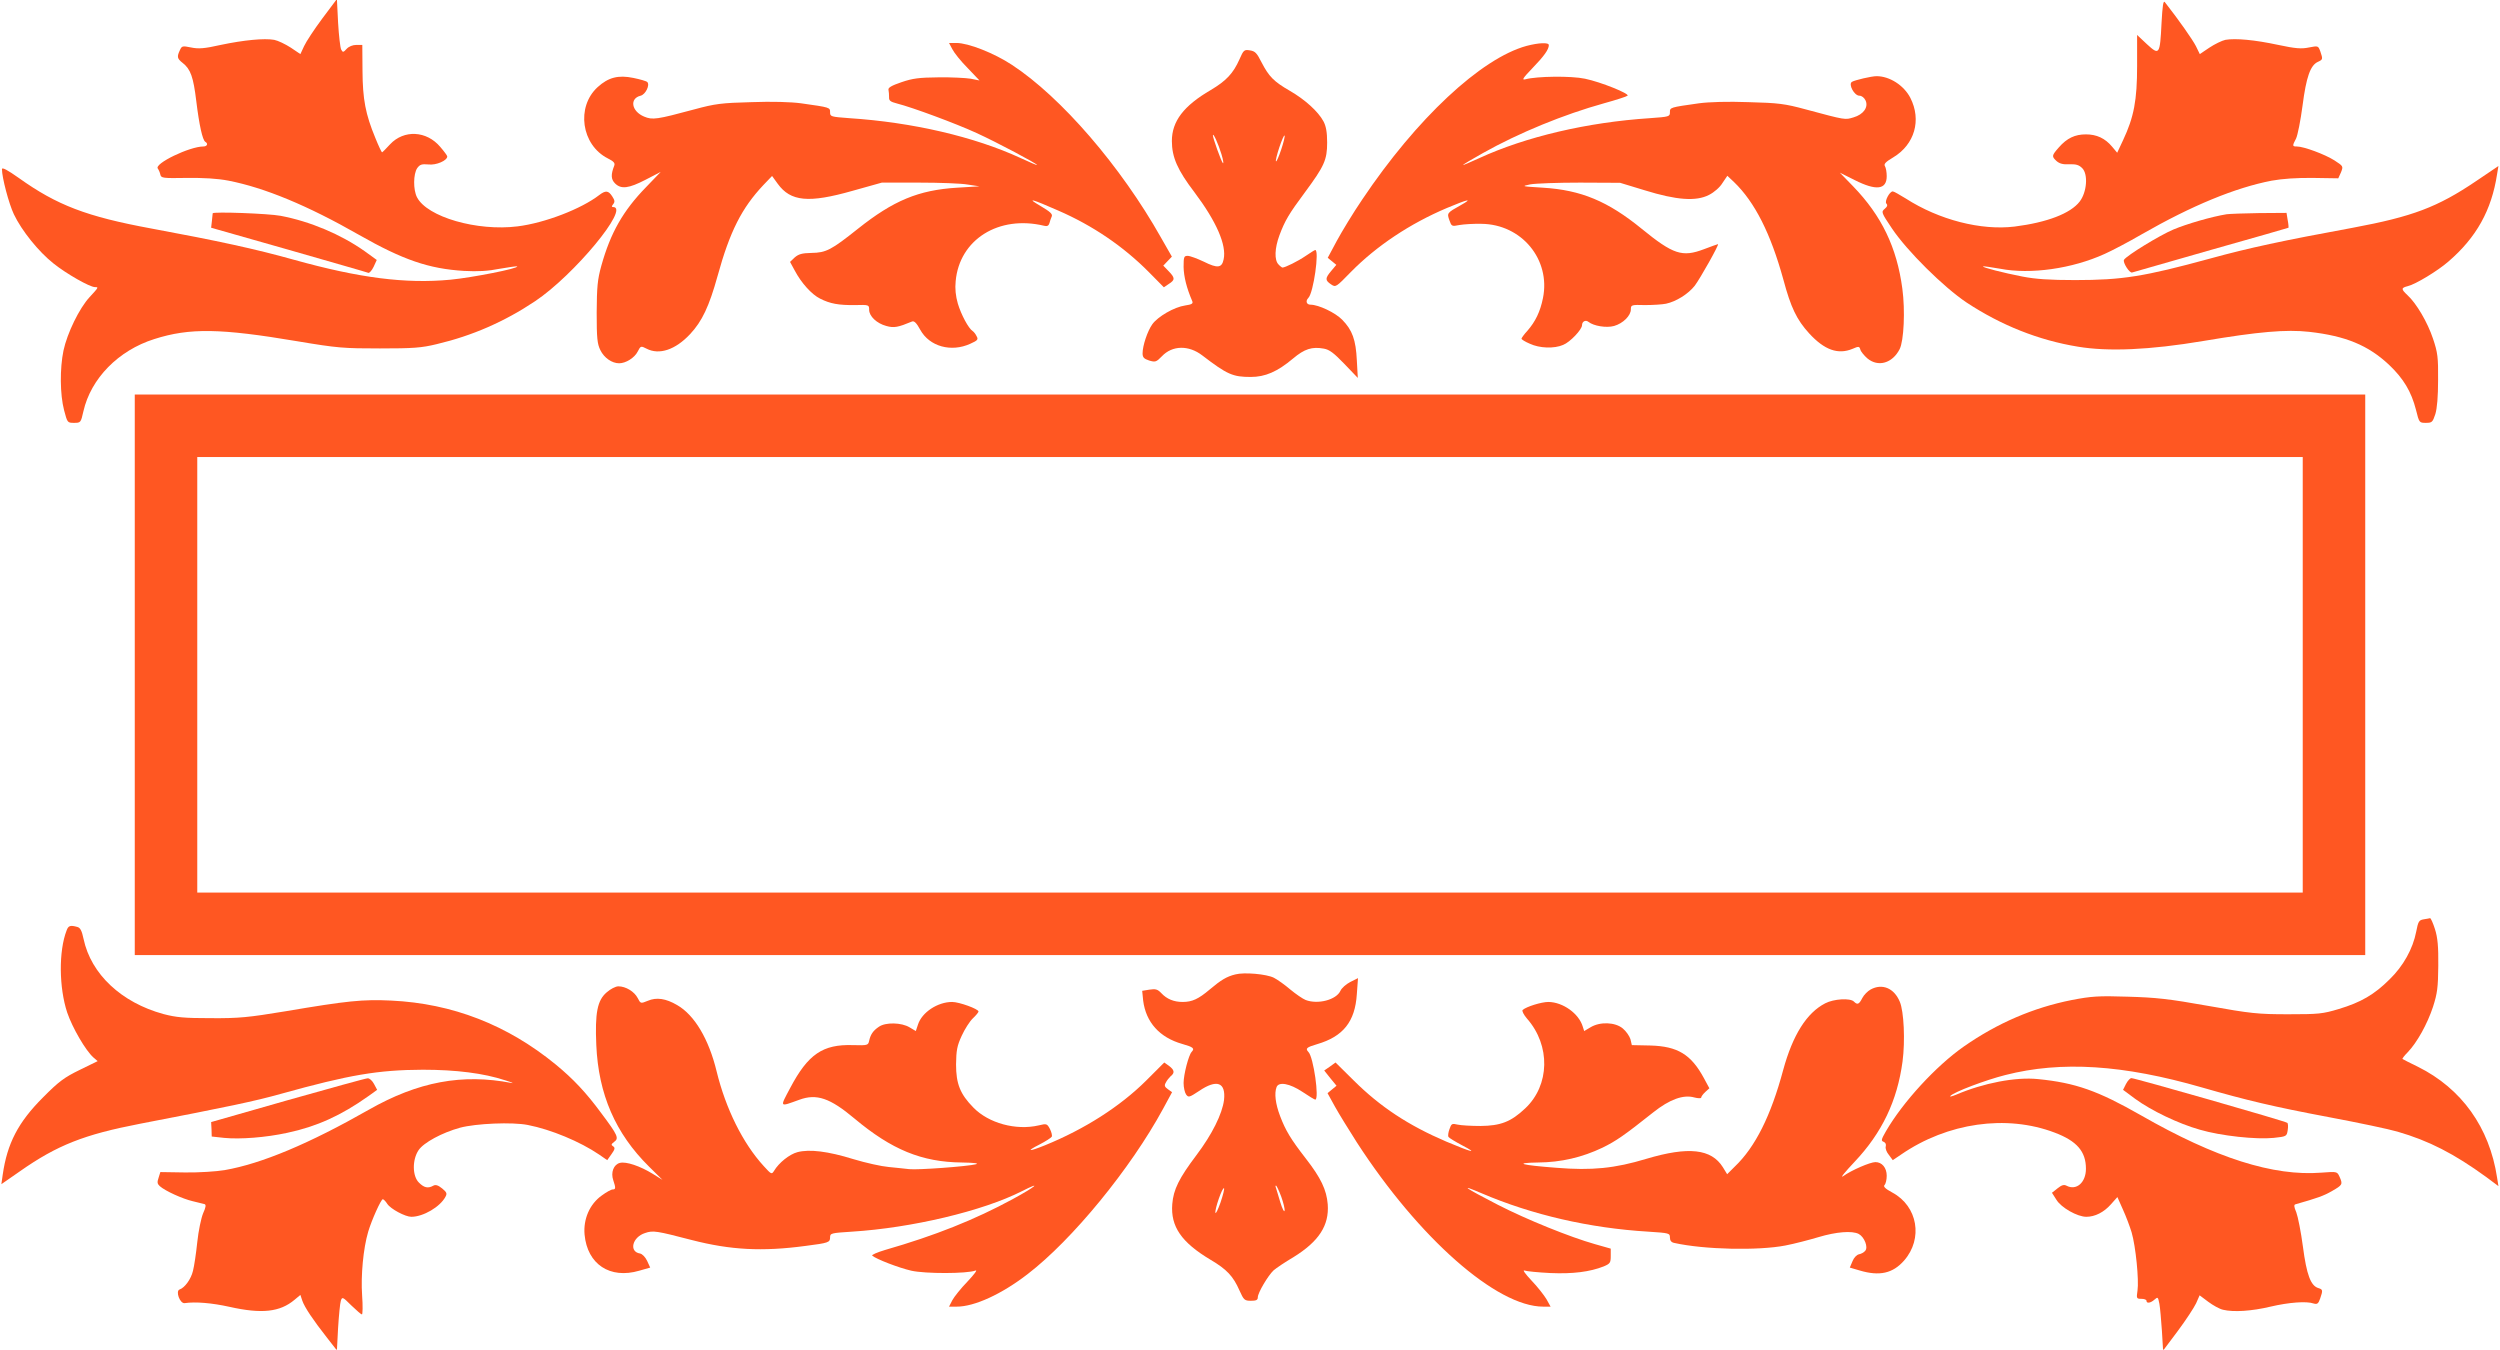
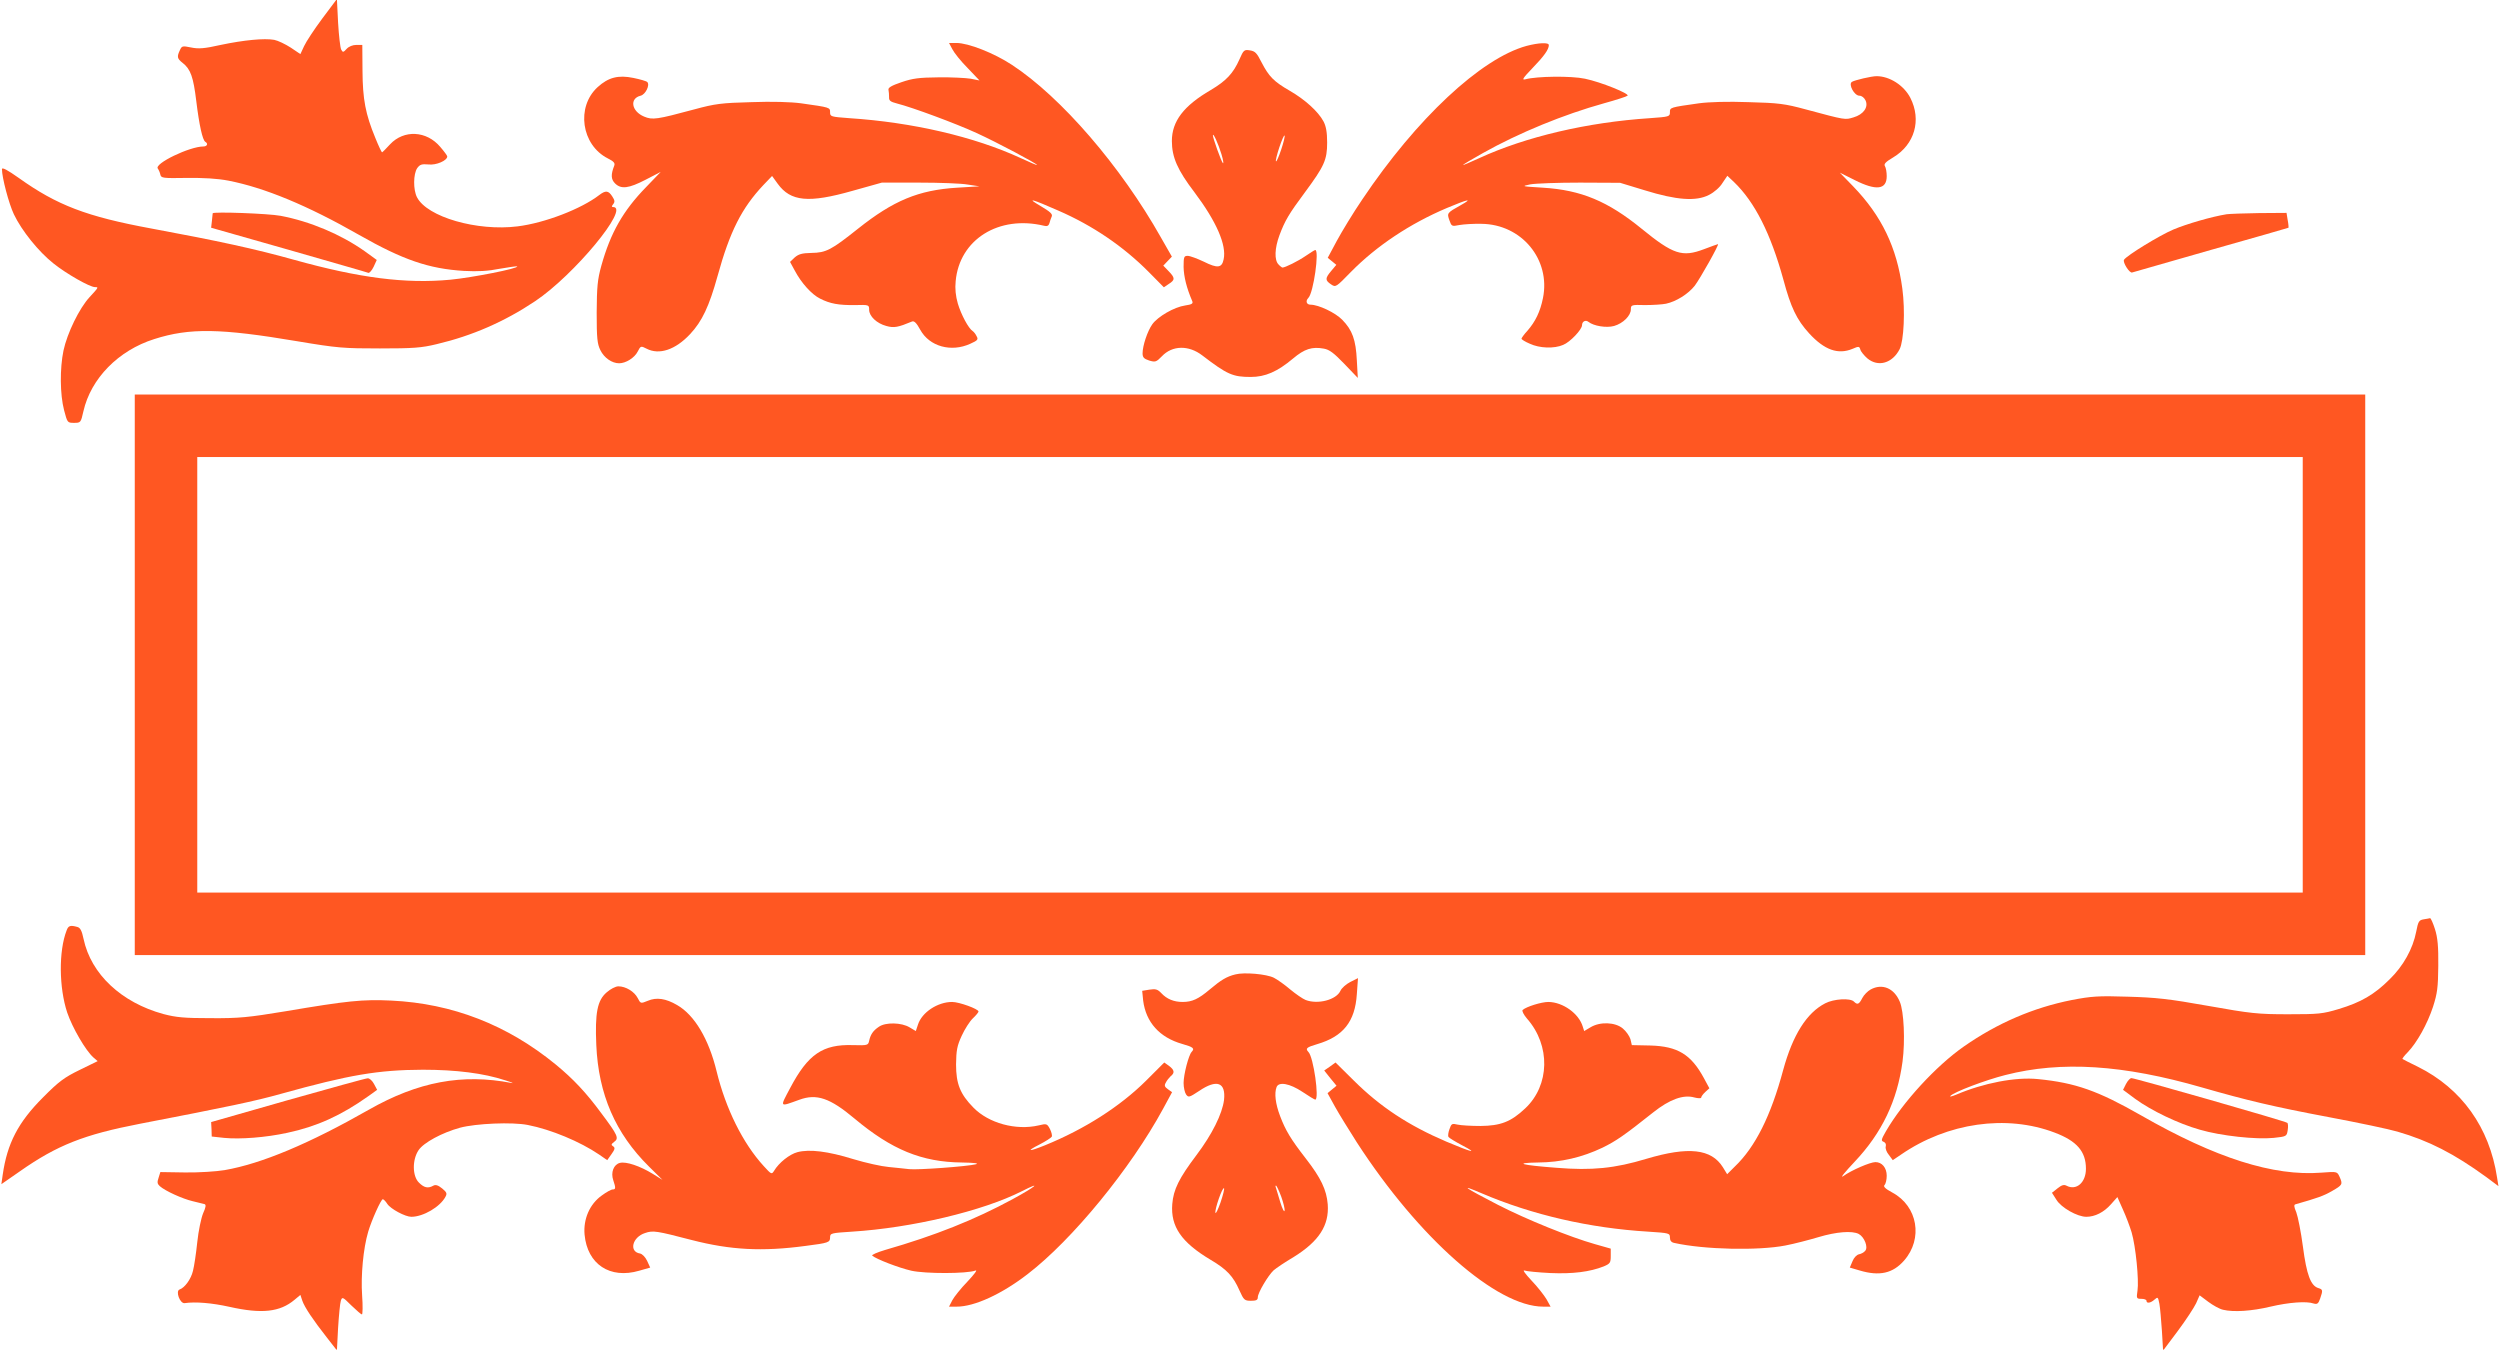
<svg xmlns="http://www.w3.org/2000/svg" version="1.0" width="1280pt" height="691pt" viewBox="0 0 1280 691" preserveAspectRatio="xMidYMid meet">
  <g transform="translate(0,691) scale(0.1,-0.1)" fill="#ff5722" stroke="none">
    <path d="M1650 6815 c-41 -55 -83 -119 -93 -141 l-19 -41 -49 33 c-28 18 -65 36 -85 40 -51 9 -155 -1 -274 -26 -84 -19 -114 -21 -152 -13 -44 9 -47 8 -57 -14 -16 -34 -14 -43 14 -65 41 -32 55 -72 70 -196 15 -123 32 -199 46 -208 16 -9 10 -24 -10 -24 -70 0 -253 -88 -233 -113 5 -7 11 -21 13 -31 4 -18 13 -19 134 -17 87 1 158 -3 215 -14 184 -36 403 -126 669 -278 225 -128 357 -173 536 -184 71 -4 124 -1 184 11 47 8 86 14 89 12 9 -10 -228 -57 -341 -68 -231 -22 -468 9 -802 102 -196 55 -390 97 -730 160 -331 61 -483 119 -679 259 -58 41 -86 56 -86 45 0 -43 35 -176 61 -231 40 -84 126 -191 203 -252 66 -53 186 -121 212 -121 20 0 19 -1 -27 -51 -53 -57 -115 -185 -134 -274 -19 -92 -18 -224 3 -305 17 -64 17 -65 51 -65 34 0 35 1 48 59 38 168 179 312 363 370 182 58 339 55 731 -11 208 -35 239 -37 424 -37 171 0 213 3 291 22 182 43 347 115 504 220 199 133 488 482 399 482 -8 0 -8 4 0 14 10 12 9 20 -4 40 -20 31 -34 32 -66 8 -93 -72 -281 -144 -419 -161 -207 -26 -463 48 -515 149 -20 39 -19 119 1 149 14 19 23 22 58 19 39 -5 96 20 96 41 0 4 -16 26 -36 49 -70 83 -186 89 -257 13 -21 -23 -39 -41 -41 -41 -2 0 -18 33 -34 73 -51 123 -65 199 -66 344 l-1 133 -31 0 c-18 0 -38 -8 -49 -20 -17 -19 -20 -19 -28 -4 -5 9 -12 71 -16 138 l-6 121 -75 -100z" />
-     <path d="M11067 6791 c-8 -162 -11 -166 -75 -107 l-50 47 0 -158 c0 -176 -16 -262 -72 -381 l-30 -64 -26 31 c-36 43 -79 63 -134 63 -56 0 -97 -19 -139 -67 -37 -42 -37 -46 -11 -70 15 -13 34 -18 65 -16 34 1 49 -3 66 -20 31 -31 24 -123 -13 -171 -47 -61 -167 -107 -333 -128 -172 -21 -387 34 -558 144 -32 20 -61 36 -66 36 -17 0 -43 -52 -33 -62 8 -8 5 -16 -8 -27 -19 -16 -18 -19 37 -101 78 -116 264 -300 382 -379 176 -116 368 -193 570 -226 156 -26 367 -17 641 29 284 48 426 60 543 47 187 -21 302 -69 408 -168 75 -71 115 -138 139 -232 16 -65 17 -66 50 -66 32 0 35 3 49 45 9 30 14 89 14 175 1 115 -2 140 -26 211 -28 84 -85 181 -131 223 -33 31 -33 37 2 46 39 9 153 78 208 126 143 123 221 263 249 447 l7 42 -114 -77 c-198 -134 -326 -182 -631 -239 -359 -66 -532 -103 -732 -158 -337 -92 -449 -110 -690 -110 -131 0 -204 5 -270 18 -98 19 -207 47 -202 52 2 2 41 -4 88 -12 155 -30 368 0 535 76 36 16 122 61 189 100 258 148 480 239 666 275 56 10 128 15 213 14 l128 -2 14 31 c12 31 12 31 -34 61 -49 31 -157 71 -192 71 -24 0 -24 3 -4 41 8 17 23 92 33 168 19 147 40 206 78 224 26 12 27 13 13 54 -11 29 -11 29 -58 20 -38 -8 -68 -6 -157 13 -121 26 -219 35 -271 26 -18 -4 -55 -22 -82 -40 l-49 -33 -20 41 c-17 33 -86 132 -159 225 -8 10 -12 -17 -17 -108z" />
    <path d="M4876 6658 c9 -18 44 -62 78 -96 l61 -64 -45 9 c-25 4 -99 8 -165 7 -99 -1 -132 -5 -190 -25 -50 -17 -69 -28 -66 -39 2 -8 3 -25 3 -37 -1 -18 6 -24 41 -33 79 -20 300 -102 407 -151 105 -48 310 -157 310 -164 0 -2 -38 14 -85 36 -236 109 -554 183 -877 204 -94 7 -98 8 -98 30 0 25 1 25 -148 46 -51 7 -149 10 -255 6 -153 -4 -185 -8 -292 -37 -193 -52 -214 -55 -257 -37 -65 27 -76 93 -18 107 25 6 49 55 34 70 -5 5 -37 14 -71 21 -77 16 -128 3 -183 -47 -111 -101 -84 -296 52 -365 30 -15 38 -24 33 -37 -18 -46 -17 -70 4 -91 31 -31 70 -26 157 19 l77 40 -75 -78 c-118 -121 -182 -234 -229 -402 -20 -72 -23 -108 -24 -240 0 -132 3 -161 19 -193 19 -39 59 -67 96 -67 34 0 79 28 95 60 15 29 16 30 45 15 65 -34 148 -6 223 74 62 66 98 143 141 298 63 229 124 348 234 465 l45 47 29 -40 c66 -91 158 -100 383 -36 l150 42 190 0 c105 0 217 -4 250 -10 l60 -9 -115 -7 c-197 -12 -326 -66 -507 -210 -137 -109 -163 -123 -239 -124 -48 -1 -65 -6 -85 -23 l-24 -23 24 -44 c33 -63 87 -123 130 -144 51 -26 95 -34 179 -33 71 2 72 1 72 -24 0 -33 39 -70 88 -83 39 -11 60 -7 132 23 11 4 23 -8 42 -43 47 -85 158 -116 256 -71 38 17 42 22 32 39 -5 11 -15 23 -20 26 -21 13 -59 84 -76 141 -11 38 -15 77 -11 114 19 214 221 340 453 284 15 -4 23 0 27 13 2 10 8 25 12 35 5 12 -8 24 -57 53 -77 45 -46 37 90 -23 177 -77 333 -183 464 -315 l77 -78 25 17 c33 21 33 31 -1 66 l-27 28 22 23 22 23 -56 98 c-205 364 -511 719 -763 884 -91 60 -223 112 -284 112 l-38 0 17 -32z" />
    <path d="M7816 6675 c-234 -64 -564 -373 -841 -786 -47 -69 -105 -165 -131 -213 l-46 -86 22 -18 22 -18 -26 -31 c-32 -38 -32 -48 -1 -69 24 -16 25 -15 102 64 131 133 302 247 491 327 109 46 136 51 72 15 -72 -40 -72 -41 -59 -78 11 -31 12 -32 52 -24 23 4 74 7 112 6 206 -2 355 -183 315 -380 -14 -70 -39 -121 -80 -168 -17 -18 -30 -37 -30 -40 0 -4 19 -16 43 -26 49 -23 124 -26 170 -6 36 14 97 79 97 101 0 19 18 29 33 17 26 -21 92 -32 131 -21 46 13 86 53 86 85 0 23 3 24 73 22 39 0 88 3 107 7 52 11 114 50 147 92 28 37 127 213 119 213 -2 0 -35 -12 -72 -26 -111 -42 -157 -27 -319 105 -173 141 -310 198 -505 210 -110 7 -113 7 -65 17 28 5 142 9 255 9 l205 -1 125 -38 c164 -51 264 -58 330 -24 26 13 56 39 69 61 l25 37 34 -32 c107 -103 188 -264 253 -500 38 -142 68 -205 132 -275 78 -85 148 -110 222 -79 32 14 35 13 40 -4 3 -11 20 -31 36 -45 55 -46 128 -25 165 47 22 43 29 199 14 310 -28 211 -106 373 -252 524 l-68 70 76 -38 c111 -56 164 -49 164 20 0 20 -4 43 -9 51 -7 11 3 22 42 45 110 66 146 191 88 305 -33 64 -106 111 -173 111 -26 0 -111 -20 -126 -29 -20 -12 12 -71 38 -71 12 0 25 -10 32 -25 15 -34 -11 -71 -62 -86 -44 -13 -37 -15 -245 41 -107 29 -139 33 -292 37 -106 4 -204 1 -255 -6 -149 -21 -148 -21 -148 -46 0 -22 -4 -23 -102 -30 -321 -21 -636 -95 -875 -205 -46 -21 -83 -37 -83 -35 0 2 46 30 102 61 185 104 415 198 620 255 62 17 117 35 121 39 12 10 -136 70 -218 87 -70 15 -246 13 -305 -3 -20 -5 -13 6 36 57 60 62 84 96 84 118 0 15 -53 12 -114 -4z" />
    <path d="M6346 6606 c-32 -72 -68 -110 -147 -157 -139 -81 -199 -160 -199 -261 0 -83 29 -149 116 -263 112 -149 165 -270 149 -343 -9 -44 -31 -47 -101 -12 -34 16 -71 30 -83 30 -19 0 -21 -5 -21 -57 1 -50 16 -109 44 -174 6 -13 -1 -18 -36 -23 -56 -8 -140 -57 -168 -96 -25 -35 -50 -110 -50 -149 0 -21 7 -28 34 -37 31 -9 36 -8 65 22 53 56 137 58 207 4 128 -98 156 -110 248 -110 74 0 136 27 216 94 59 50 98 62 158 51 29 -5 52 -23 105 -78 l69 -72 -5 90 c-5 105 -23 155 -75 208 -35 36 -121 77 -162 77 -21 0 -27 19 -11 35 26 26 57 245 35 245 -3 0 -25 -14 -50 -31 -38 -26 -104 -59 -118 -59 -2 0 -12 7 -20 16 -22 22 -20 83 5 150 28 75 49 110 130 219 99 134 114 166 114 255 0 54 -6 85 -19 109 -27 50 -94 111 -172 156 -83 48 -107 73 -145 146 -24 48 -33 57 -59 61 -30 5 -33 2 -54 -46z m-92 -486 c9 -30 12 -50 7 -45 -9 10 -51 128 -51 142 1 16 28 -44 44 -97z m306 25 c-12 -36 -24 -64 -27 -61 -3 2 5 35 17 71 12 36 24 64 27 61 3 -2 -5 -35 -17 -71z" />
    <path d="M1089 5818 c0 -2 -2 -19 -4 -39 l-4 -35 397 -113 c218 -63 402 -115 408 -118 5 -2 18 12 27 31 l16 35 -62 45 c-122 86 -278 152 -430 181 -64 12 -345 22 -348 13z" />
    <path d="M11400 5813 c-75 -12 -203 -49 -272 -78 -71 -30 -239 -133 -253 -155 -8 -13 29 -71 42 -65 7 2 189 54 405 116 216 61 394 112 395 113 1 1 0 19 -4 39 l-6 37 -141 -1 c-77 -1 -152 -4 -166 -6z" />
    <path d="M690 3455 l0 -1435 5710 0 5710 0 0 1435 0 1435 -5710 0 -5710 0 0 -1435z m11100 0 l0 -1115 -5390 0 -5390 0 0 1115 0 1115 5390 0 5390 0 0 -1115z" />
    <path d="M12409 2203 c-24 -4 -28 -11 -38 -63 -17 -88 -66 -176 -136 -244 -78 -78 -147 -118 -260 -152 -83 -25 -103 -27 -260 -27 -155 0 -191 4 -410 43 -201 36 -268 43 -412 47 -149 5 -186 2 -285 -17 -197 -39 -381 -118 -553 -238 -143 -100 -312 -284 -399 -434 -24 -42 -26 -49 -12 -54 10 -4 14 -13 11 -24 -3 -9 4 -29 16 -43 l20 -27 43 29 c237 163 539 206 786 112 114 -43 160 -97 160 -185 0 -71 -49 -113 -99 -87 -13 7 -25 4 -46 -13 l-29 -23 23 -36 c24 -40 107 -87 153 -87 44 0 90 23 126 64 l33 37 28 -63 c16 -35 36 -88 45 -118 21 -72 38 -244 30 -298 -6 -40 -5 -42 20 -42 14 0 26 -4 26 -10 0 -15 21 -12 41 6 17 15 18 14 25 -21 4 -21 9 -83 13 -139 l6 -101 75 100 c41 55 83 119 94 142 l18 41 44 -33 c24 -18 58 -37 76 -41 54 -13 147 -7 243 16 94 22 185 29 221 16 18 -5 24 -1 33 25 15 43 14 47 -9 54 -39 12 -60 67 -79 212 -10 76 -26 155 -34 176 -12 28 -13 39 -4 41 112 32 144 43 187 68 54 31 56 34 38 74 -12 26 -13 26 -93 20 -245 -19 -540 74 -924 294 -219 125 -334 166 -526 185 -114 12 -280 -20 -420 -80 -22 -9 -35 -12 -29 -6 18 20 182 82 282 107 286 73 602 53 1007 -64 226 -65 363 -98 650 -152 149 -28 306 -61 350 -74 162 -47 290 -113 454 -232 l63 -47 -7 44 c-39 257 -182 456 -405 567 -41 20 -77 38 -79 40 -3 1 9 17 27 35 47 49 100 144 129 232 22 69 26 98 27 210 1 98 -3 144 -17 188 -10 31 -21 56 -25 56 -4 -1 -19 -4 -33 -6z" />
    <path d="M341 2146 c-41 -106 -39 -293 3 -420 27 -79 94 -194 134 -230 l22 -19 -92 -45 c-78 -38 -107 -59 -188 -141 -127 -127 -183 -235 -206 -395 l-7 -49 95 66 c191 134 329 188 613 243 456 88 590 116 725 154 349 97 495 122 725 123 170 0 312 -18 421 -54 33 -10 48 -17 34 -14 -253 49 -479 7 -732 -137 -304 -173 -548 -276 -738 -309 -41 -7 -132 -13 -202 -12 l-127 2 -9 -29 c-8 -23 -7 -31 6 -43 28 -25 117 -65 168 -77 27 -7 54 -13 61 -15 9 -3 7 -16 -7 -47 -10 -24 -24 -90 -30 -148 -6 -58 -16 -124 -22 -147 -10 -42 -42 -86 -68 -95 -23 -7 1 -74 26 -70 54 8 139 1 229 -19 165 -37 258 -27 333 36 l30 25 10 -30 c12 -34 54 -97 127 -190 l50 -64 6 115 c4 64 10 126 14 139 7 21 9 21 54 -24 26 -25 50 -46 54 -46 4 0 5 44 1 98 -7 102 6 240 31 325 18 61 66 167 75 167 4 0 15 -11 23 -24 17 -26 92 -66 123 -66 61 0 148 51 175 103 9 16 6 23 -17 42 -21 17 -34 21 -46 14 -27 -15 -47 -10 -73 16 -34 33 -35 117 -2 166 26 39 121 90 212 115 82 22 269 30 348 14 118 -23 267 -85 364 -151 l42 -29 22 31 c18 25 19 33 8 40 -11 7 -10 11 6 23 25 18 18 34 -66 146 -78 106 -144 176 -234 250 -248 203 -529 312 -841 327 -148 7 -225 -1 -544 -55 -188 -31 -236 -36 -380 -35 -137 0 -178 4 -243 21 -216 59 -371 205 -409 384 -9 43 -17 58 -32 62 -36 10 -46 7 -55 -18z" />
    <path d="M6325 1921 c-45 -11 -74 -29 -131 -77 -58 -49 -90 -64 -139 -64 -45 0 -81 15 -109 45 -19 20 -29 23 -61 18 l-37 -6 5 -50 c14 -111 84 -189 200 -222 57 -16 65 -23 48 -41 -15 -16 -41 -115 -41 -159 0 -23 6 -49 13 -59 12 -16 16 -15 66 18 91 62 138 45 128 -46 -9 -71 -61 -176 -141 -282 -89 -118 -118 -176 -124 -251 -9 -115 47 -196 196 -285 83 -49 116 -84 148 -157 22 -49 26 -53 59 -53 27 0 35 4 35 18 0 23 53 112 81 138 13 11 58 42 101 67 131 81 184 163 176 271 -6 74 -35 135 -112 234 -77 99 -104 144 -132 218 -24 63 -30 117 -18 148 11 29 67 19 132 -24 33 -22 62 -40 66 -40 22 0 -9 219 -35 244 -17 18 -9 24 45 40 133 39 194 115 203 256 l6 82 -40 -20 c-21 -11 -44 -31 -50 -45 -21 -46 -115 -71 -178 -47 -15 6 -50 30 -79 54 -28 24 -66 51 -84 60 -38 19 -152 29 -197 17z m235 -1138 c11 -31 19 -63 17 -72 -2 -9 -12 11 -22 44 -10 33 -20 66 -22 73 -3 6 -3 12 0 12 3 0 15 -25 27 -57z m-311 -30 c-13 -37 -25 -61 -26 -52 -4 18 36 133 44 125 3 -2 -5 -35 -18 -73z" />
    <path d="M3106 1829 c-48 -41 -60 -106 -53 -269 11 -253 98 -453 270 -623 l69 -68 -50 31 c-65 40 -136 64 -168 56 -32 -8 -48 -49 -34 -89 13 -39 13 -47 -3 -47 -8 0 -33 -14 -56 -31 -62 -44 -95 -121 -88 -200 14 -152 130 -229 280 -185 l56 16 -16 35 c-9 19 -25 35 -36 37 -58 9 -40 84 26 105 41 14 58 11 239 -36 198 -51 360 -60 583 -30 117 15 125 18 125 43 0 22 4 23 113 30 303 19 668 105 869 207 106 54 72 24 -46 -40 -195 -106 -398 -187 -655 -261 -40 -12 -70 -25 -65 -29 21 -18 135 -62 200 -77 71 -16 286 -16 329 1 11 4 -8 -21 -41 -56 -34 -35 -69 -79 -78 -96 l-17 -33 40 0 c90 0 230 64 363 167 228 175 527 540 693 846 l46 85 -21 15 c-17 12 -20 19 -11 34 5 11 17 25 25 33 22 17 19 32 -9 53 l-24 17 -93 -93 c-133 -132 -314 -248 -518 -331 -84 -34 -99 -32 -28 4 31 16 59 34 63 40 3 5 -1 23 -9 39 -15 28 -17 29 -58 19 -116 -27 -256 11 -334 91 -68 69 -89 122 -89 221 1 72 5 95 29 147 15 33 41 74 57 89 16 15 29 31 29 35 0 13 -99 49 -135 49 -74 0 -155 -53 -175 -116 l-11 -33 -32 19 c-41 25 -123 27 -157 3 -30 -20 -43 -40 -50 -72 -5 -23 -8 -24 -83 -22 -155 5 -230 -47 -321 -219 -54 -102 -57 -98 46 -61 89 33 158 9 283 -96 190 -159 344 -223 550 -225 62 -1 89 -4 72 -9 -42 -11 -298 -30 -342 -25 -22 3 -69 7 -105 11 -36 3 -117 21 -180 40 -132 41 -226 52 -287 36 -41 -11 -95 -54 -120 -96 -12 -19 -14 -18 -53 25 -107 117 -194 293 -241 485 -40 165 -113 288 -202 339 -58 34 -106 41 -150 22 -37 -15 -37 -15 -52 14 -17 33 -61 60 -99 60 -14 0 -41 -14 -60 -31z" />
    <path d="M9578 1844 c-15 -8 -35 -28 -43 -44 -17 -33 -25 -36 -43 -18 -19 19 -103 14 -147 -9 -95 -49 -166 -162 -215 -341 -63 -235 -143 -395 -248 -495 l-39 -39 -22 36 c-59 94 -176 107 -391 43 -162 -49 -279 -61 -462 -46 -183 14 -220 25 -93 27 118 1 225 26 330 76 69 34 109 61 260 181 83 66 154 92 210 76 19 -5 35 -5 35 -1 0 5 9 18 21 29 l21 19 -28 52 c-66 122 -135 163 -274 167 l-95 2 -7 30 c-5 16 -22 41 -39 55 -39 33 -117 36 -166 6 l-32 -19 -7 22 c-20 68 -102 126 -176 127 -36 0 -113 -24 -132 -41 -5 -4 5 -24 22 -44 122 -138 117 -342 -9 -460 -73 -69 -126 -89 -229 -90 -47 0 -99 3 -117 7 -29 7 -32 5 -42 -24 -6 -16 -8 -34 -5 -39 3 -5 36 -25 72 -44 84 -44 47 -35 -83 20 -194 83 -338 178 -473 312 l-94 93 -29 -21 -29 -20 31 -39 32 -39 -23 -19 -23 -19 38 -69 c21 -38 72 -120 112 -183 318 -491 716 -841 954 -841 l38 0 -21 38 c-12 20 -46 64 -77 96 -31 33 -47 55 -36 51 11 -4 71 -10 133 -13 115 -5 202 6 273 34 33 14 36 19 36 53 l0 38 -81 23 c-127 36 -348 125 -498 202 -169 87 -202 110 -81 58 257 -110 552 -178 851 -196 109 -7 112 -8 112 -30 0 -16 7 -25 23 -28 153 -34 429 -40 568 -13 47 9 123 29 170 43 90 27 172 34 206 16 29 -16 49 -68 33 -86 -6 -8 -21 -16 -32 -18 -11 -2 -26 -17 -33 -35 l-14 -33 51 -15 c101 -30 169 -15 227 51 98 112 70 278 -60 348 -37 20 -48 31 -40 39 6 6 11 27 11 47 0 41 -24 70 -58 70 -26 0 -122 -41 -165 -72 -18 -12 9 21 58 73 141 149 219 313 246 514 14 106 7 257 -14 306 -29 70 -90 95 -149 63z" />
    <path d="M1473 1277 l-392 -112 2 -37 1 -37 64 -7 c82 -8 213 2 323 26 151 32 276 89 414 187 l46 33 -16 30 c-9 17 -23 30 -33 29 -9 0 -193 -51 -409 -112z" />
    <path d="M10885 1360 l-15 -30 62 -46 c82 -60 221 -127 331 -158 109 -32 289 -51 378 -42 66 7 67 8 72 39 3 18 2 35 -2 38 -7 8 -780 229 -798 229 -7 0 -19 -13 -28 -30z" />
  </g>
</svg>